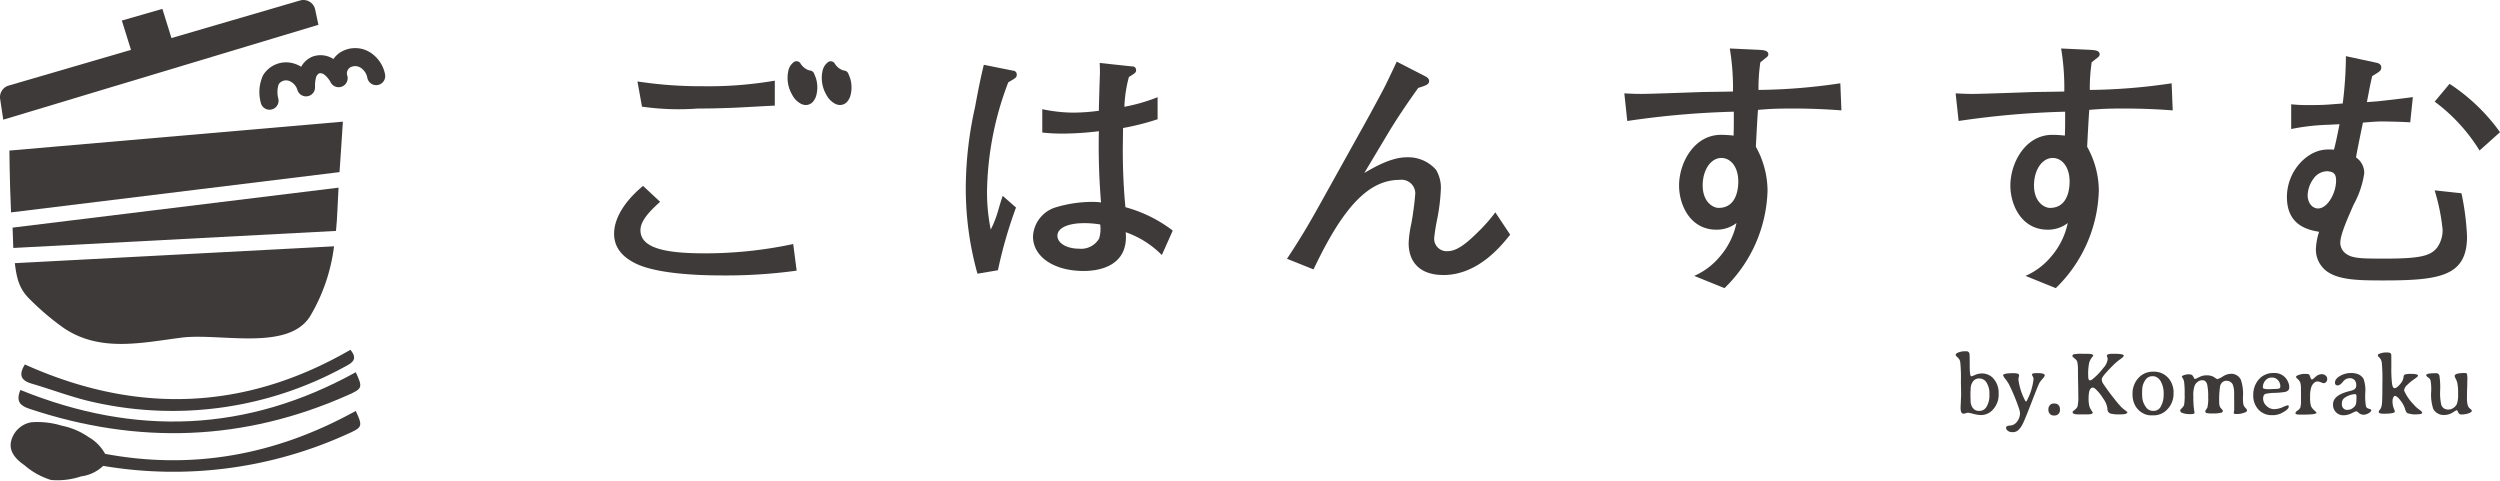
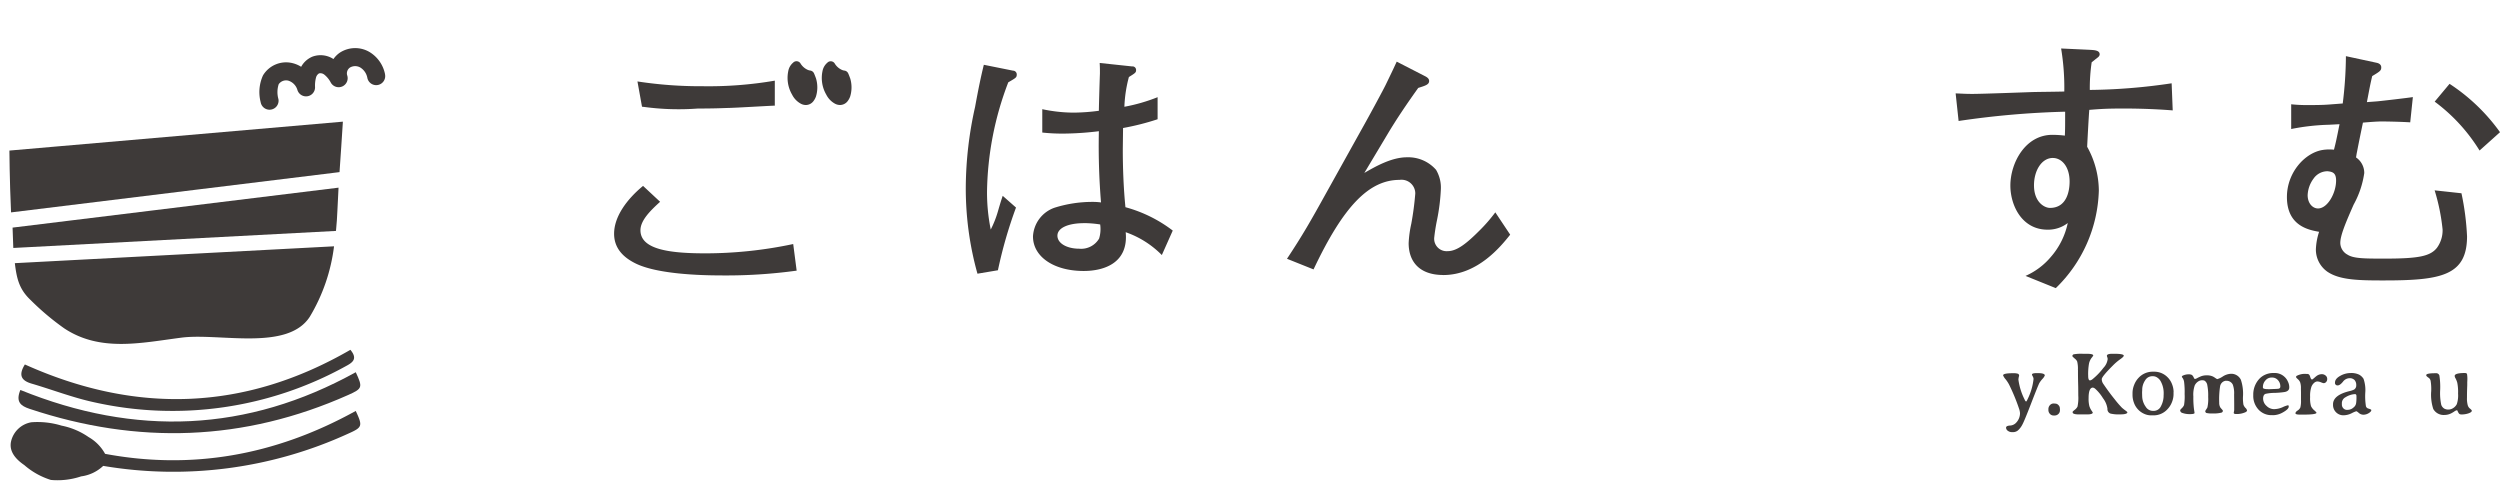
<svg xmlns="http://www.w3.org/2000/svg" width="319.43" height="61.402">
  <g id="gohansusumu02" transform="translate(159.715 30.701)">
    <g id="グループ_487" data-name="グループ 487" transform="translate(-159.715 -30.701)" fill="#3e3a39">
-       <path id="パス_18370" data-name="パス 18370" d="M157.39 28.754c0-.114.081-.206.243-.284a2.334 2.334 0 011.007-.2h.119a.379.379 0 01.4.333c.022.079.03.576.03 1.494s.067 1.373.2 1.373a.968.968 0 00.259-.076l.343-.148a2.249 2.249 0 01.787-.14 1.96 1.96 0 01.819.187 1.823 1.823 0 01.679.529 2.736 2.736 0 01.611 1.778v.149a2.794 2.794 0 01-.672 1.907 2.036 2.036 0 01-1.583.767 4.3 4.3 0 01-.976-.151 6.053 6.053 0 00-.678-.152.984.984 0 00-.262.063 1.163 1.163 0 01-.338.06q-.355 0-.356-.776l.067-1.55v-.406l-.025-1.359a20.7 20.7 0 00-.078-2.448 1 1 0 00-.246-.554c-.232-.214-.348-.348-.348-.394m1.9 5.492l.013.289a1.552 1.552 0 00.286.988.934.934 0 00.775.365h.105a1.024 1.024 0 00.892-.578 2.607 2.607 0 00.343-1.362v-.259a2.5 2.5 0 00-.362-1.405 1.04 1.04 0 00-.873-.538h-.1a.926.926 0 00-.762.381 1.635 1.635 0 00-.3 1.038l-.011.119-.014.235v.666z" transform="translate(92.485 16.61)" />
      <path id="パス_18371" data-name="パス 18371" d="M163.168 30.889a8 8 0 00.787 2.513c.071.165.138.249.2.249.038 0 .1-.111.2-.327a7.585 7.585 0 00.743-2.54.716.716 0 00-.1-.338.77.77 0 01-.1-.233c0-.124.2-.184.6-.184h.164q.874 0 .875.3a1.471 1.471 0 01-.319.459 3.145 3.145 0 00-.4.548q-.26.567-1.081 2.7t-1.086 2.605a2.547 2.547 0 01-.537.7.975.975 0 01-.633.227h-.146a.86.86 0 01-.519-.168.494.494 0 01-.229-.4c0-.159.16-.248.484-.273a1.116 1.116 0 00.765-.324 1.762 1.762 0 00.532-1.264 2.192 2.192 0 00-.138-.613 24.659 24.659 0 00-1.261-3.042 4.451 4.451 0 00-.437-.664 1.761 1.761 0 01-.324-.506c0-.181.416-.273 1.249-.273a1.876 1.876 0 01.656.07.262.262 0 01.14.257 2.179 2.179 0 00-.09.533" transform="translate(94.732 17.646)" />
      <path id="パス_18372" data-name="パス 18372" d="M166.333 33.349a.634.634 0 01-.192.46.685.685 0 01-.5.2h-.1a.629.629 0 01-.5-.218.714.714 0 01-.184-.478v-.125a.739.739 0 01.187-.491.626.626 0 01.506-.222h.1a.73.73 0 00.125.016.534.534 0 01.362.186.561.561 0 01.184.4l.016.124z" transform="translate(96.87 19.081)" />
      <path id="パス_18373" data-name="パス 18373" d="M167.491 30.568a3.938 3.938 0 00-.086-1.088.845.845 0 00-.243-.335c-.249-.211-.376-.335-.376-.372a.234.234 0 01.168-.233 5.4 5.4 0 011.184-.067h.5c.543 0 .816.075.816.219a1.684 1.684 0 01-.213.3 1.9 1.9 0 00-.325.7 7.661 7.661 0 00-.11 1.6c0 .389.079.583.237.583a.739.739 0 00.333-.17 8.412 8.412 0 001.38-1.438 1.956 1.956 0 00.541-1.126l-.022-.152-.052-.135-.027-.119c0-.178.232-.265.694-.265h.243c.814 0 1.219.083 1.219.243q0 .14-.448.452a7.055 7.055 0 00-.97.833q-1.391 1.391-1.392 1.711a1.023 1.023 0 00.181.587q.726 1.072 1.467 1.988a12.805 12.805 0 00.937 1.089c.129.111.275.227.438.346s.246.194.246.227q0 .269-.93.27a4.642 4.642 0 01-1.205-.1.587.587 0 01-.408-.619 2.83 2.83 0 00-.578-1.357 5.322 5.322 0 00-.965-1.18.66.66 0 00-.314-.168c-.367 0-.552.446-.552 1.337a3.851 3.851 0 00.1 1.041 2.274 2.274 0 00.264.545 2.651 2.651 0 01.17.262c0 .16-.249.243-.748.243h-.991c-.451 0-.716-.059-.806-.175l-.041-.124c0-.044.087-.138.265-.278a1.264 1.264 0 00.368-.418 5.337 5.337 0 00.1-1.419l-.008-1.061-.019-.781a65.425 65.425 0 01-.011-1.407" transform="translate(98.006 16.732)" />
      <path id="パス_18374" data-name="パス 18374" d="M176.867 32.512v.281a2.762 2.762 0 01-.2 1 2.7 2.7 0 01-.564.9 2.394 2.394 0 01-1.8.8h-.268a2.153 2.153 0 01-.945-.208 2.437 2.437 0 01-1.291-1.426 2.847 2.847 0 01-.173-.956v-.283a2.808 2.808 0 01.2-1 2.7 2.7 0 01.573-.924 2.459 2.459 0 011.861-.783h.108a2.367 2.367 0 011.74.714 2.447 2.447 0 01.567.883 2.782 2.782 0 01.2 1m-1.269.356v-.143a3.092 3.092 0 00-.389-1.6 1.334 1.334 0 00-.44-.465.961.961 0 00-.5-.167h-.168a1.055 1.055 0 00-.876.538 2.165 2.165 0 00-.37 1.248l-.01.135-.006.2v.075l.006.067v.135c0 .044.006.092.006.137a2.4 2.4 0 00.462 1.38 1.072 1.072 0 00.913.513h.12a1.016 1.016 0 00.906-.6 2.9 2.9 0 00.338-1.451" transform="translate(100.851 17.579)" />
      <path id="パス_18375" data-name="パス 18375" d="M181.326 30.97a.861.861 0 00-.408.143.886.886 0 00-.356.554 10.911 10.911 0 00-.117 2.1 1.194 1.194 0 00.143.621l.116.141c.141.149.21.243.21.275a.251.251 0 01-.2.248 3.737 3.737 0 01-1.026.1 3.3 3.3 0 01-.88-.06.25.25 0 01-.141-.259l.081-.141a2.641 2.641 0 00.189-.306 5.016 5.016 0 00.1-1.34 6.871 6.871 0 00-.114-1.513.83.83 0 00-.348-.567.772.772 0 00-.337-.056.9.9 0 00-.486.162 1.258 1.258 0 00-.432.494 3.623 3.623 0 00-.178 1.427 11.484 11.484 0 00.078 1.583c.049.329.076.5.076.511 0 .1-.2.151-.583.151a2.743 2.743 0 01-.994-.157.354.354 0 01-.26-.348c0-.032.07-.117.211-.254a1.16 1.16 0 00.283-.4 6.545 6.545 0 00.075-1.408 10.36 10.36 0 00-.067-1.543 1.292 1.292 0 00-.148-.441l-.14-.2a.182.182 0 01.129-.17 1.7 1.7 0 01.694-.164.939.939 0 01.446.071.717.717 0 01.23.3c.075.152.13.227.164.227a1.009 1.009 0 00.333-.135 5.135 5.135 0 01.51-.232 2.031 2.031 0 01.718-.1 1.723 1.723 0 01.789.17l.186.114a2.482 2.482 0 00.314.2 2.411 2.411 0 00.718-.341 2.1 2.1 0 011.013-.341 1.355 1.355 0 011.3.772 5.652 5.652 0 01.264 2.181 4.816 4.816 0 00.06.988 1.131 1.131 0 00.26.419.6.6 0 01.2.332c0 .076-.071.151-.214.222a2.717 2.717 0 01-1.2.224c-.191 0-.286-.054-.286-.164.038-.2.059-.306.06-.338v-.8l-.01-1.2a3.248 3.248 0 00-.164-1.24.875.875 0 00-.862-.5" transform="translate(103.107 17.675)" />
      <path id="パス_18376" data-name="パス 18376" d="M183.824 35.407h-.124a2.237 2.237 0 01-1.676-.7 2.559 2.559 0 01-.68-1.861 2.946 2.946 0 01.668-1.961 2.305 2.305 0 01.862-.651 2.441 2.441 0 01.972-.214h.243a1.808 1.808 0 011.249.492 1.747 1.747 0 01.435.616 1.623 1.623 0 01.168.64v.108c0 .3-.186.486-.559.568a10.009 10.009 0 01-1.3.116 5.425 5.425 0 00-1.181.127c-.2.083-.3.287-.3.618a1.259 1.259 0 00.435.916 1.367 1.367 0 00.959.418 2.858 2.858 0 001.1-.249 3.156 3.156 0 01.681-.248c.067 0 .1.057.1.175q0 .331-.818.776a2.565 2.565 0 01-1.245.318m.986-3.664v-.063a1.122 1.122 0 00-.3-.748.984.984 0 00-.77-.338h-.029a1.019 1.019 0 00-.8.373 1.223 1.223 0 00-.324.827v.089c0 .133.233.2.708.2h.162l.853-.035.13-.01c.248 0 .372-.1.372-.289" transform="translate(106.561 17.639)" />
      <path id="パス_18377" data-name="パス 18377" d="M186.077 30.095h.19c.167 0 .283.119.351.357s.152.354.246.354c.032 0 .11-.059.243-.175s.227-.2.287-.243a1.156 1.156 0 01.683-.264.741.741 0 01.518.179.533.533 0 01.2.394v.092a.517.517 0 01-.127.322.417.417 0 01-.348.162 2.089 2.089 0 01-.322-.111 1.392 1.392 0 00-.462-.11.674.674 0 00-.394.167 1.264 1.264 0 00-.372.54 3.689 3.689 0 00-.157 1.288 3.607 3.607 0 00.116 1.17 1.666 1.666 0 00.408.524 1.423 1.423 0 01.294.306q0 .243-1.654.243h-.469c-.379 0-.567-.057-.567-.171s.094-.232.273-.351a.889.889 0 00.352-.394 3.41 3.41 0 00.081-.954v-.973l-.01-.486a2.22 2.22 0 00-.1-.8 1.1 1.1 0 00-.308-.411c-.143-.125-.214-.216-.214-.273a.19.19 0 01.108-.151 2.215 2.215 0 011.156-.238" transform="translate(108.556 17.685)" />
      <path id="パス_18378" data-name="パス 18378" d="M192.656 34.753c0 .13-.111.26-.333.394a1.293 1.293 0 01-.667.2.892.892 0 01-.589-.221c-.171-.149-.281-.222-.33-.222a3.509 3.509 0 00-.6.259 2.429 2.429 0 01-1.072.259 1.318 1.318 0 01-1.3-1.28v-.124c0-.78.7-1.343 2.093-1.684a2.629 2.629 0 00.6-.2.62.62 0 00.273-.57.932.932 0 00-.213-.643.841.841 0 00-.66-.24 1.088 1.088 0 00-.832.459q-.379.462-.66.462a.316.316 0 01-.349-.364q0-.479.654-.848a2.692 2.692 0 011.342-.368 2.314 2.314 0 011.061.194 1.519 1.519 0 01.589.545 4.4 4.4 0 01.219 1.816 8.169 8.169 0 00.089 1.694.441.441 0 00.3.287c.259.075.389.141.389.2m-1.9-1.762c0-.187-.06-.279-.179-.279h-.058a2.556 2.556 0 00-1.156.394.85.85 0 00-.473.783v.164a.69.69 0 00.181.46.625.625 0 00.491.211h.065l.03-.006a1.094 1.094 0 00.721-.3.846.846 0 00.34-.614 1.009 1.009 0 00.019-.191l.008-.068.011-.265z" transform="translate(110.331 17.642)" />
-       <path id="パス_18379" data-name="パス 18379" d="M197.038 36.048c0 .146-.206.219-.618.219a2.972 2.972 0 01-1.308-.164 1.158 1.158 0 01-.27-.554 3.507 3.507 0 00-.584-1.051q-.441-.586-.73-.586l-.089.051a.989.989 0 00-.19.676 2.262 2.262 0 00.146.84 2.092 2.092 0 01.148.433c0 .189-.481.281-1.443.281-.414 0-.621-.078-.621-.237a.381.381 0 01.1-.208 2.428 2.428 0 00.171-.251 1.844 1.844 0 00.138-.51c.041-.257.063-1.148.063-2.678a23.411 23.411 0 00-.075-2.639 1.528 1.528 0 00-.148-.451 2.415 2.415 0 00-.216-.259.422.422 0 01-.146-.241c0-.056.036-.1.111-.149a2.326 2.326 0 011.134-.2c.278 0 .435.087.473.259.008.035.011.568.011 1.605a16.292 16.292 0 00.089 2.123c.06.383.165.573.31.573q.3 0 .737-.537a1.617 1.617 0 00.432-.951c0-.141.094-.238.289-.294a3.228 3.228 0 01.686-.044c.576 0 .867.079.867.237 0 .067-.168.218-.506.448a6.178 6.178 0 00-.892.737 1.1 1.1 0 00-.383.7A5.857 5.857 0 00195.938 35a3.423 3.423 0 00.694.643c.271.2.406.333.406.406" transform="translate(112.451 16.669)" />
      <path id="パス_18380" data-name="パス 18380" d="M199.722 35.309a.317.317 0 01-.267-.1 1.272 1.272 0 01-.157-.267q-.071-.167-.1-.167a.869.869 0 00-.356.167 4.109 4.109 0 01-.391.232 1.933 1.933 0 01-.872.208 1.513 1.513 0 01-1.419-.77 5.884 5.884 0 01-.262-2.281 6.349 6.349 0 00-.076-1.321.662.662 0 00-.222-.36 1.719 1.719 0 01-.33-.27v-.1c0-.157.4-.232 1.216-.232a.426.426 0 01.457.291 9.464 9.464 0 01.1 1.85 7.219 7.219 0 00.14 1.9.944.944 0 00.367.47 1.07 1.07 0 00.546.132 1.114 1.114 0 00.614-.192 1.3 1.3 0 00.459-.5 3.531 3.531 0 00.162-1.349 6 6 0 00-.1-1.375 2.6 2.6 0 00-.216-.556.758.758 0 01-.119-.319c0-.251.432-.378 1.3-.378.159 0 .251.048.279.137a3.8 3.8 0 01.043.738l-.014.31v.24c0 .056 0 .186-.011.4l-.01.314c-.008.214-.014.556-.014 1.018a3.167 3.167 0 00.1.965.853.853 0 00.23.379c.191.154.289.26.289.316 0 .124-.138.235-.411.332a2.763 2.763 0 01-.943.146" transform="translate(114.742 17.639)" />
      <path id="パス_18381" data-name="パス 18381" d="M83.155 7.544a40.4 40.4 0 00-2.713 13.988 23.823 23.823 0 00.475 4.82 13.06 13.06 0 00.914-2.31c.41-1.424.476-1.562.614-2l1.7 1.5a57.211 57.211 0 00-2.31 8.011l-2.615.44a40.33 40.33 0 01-1.492-11.1A47.857 47.857 0 0178.913 10.7c.441-2.412.746-3.872 1.121-5.4l3.732.749a.483.483 0 01.475.475c0 .408-.1.441-1.086 1.018m19.623 22.068a12.075 12.075 0 00-4.618-2.92c.376 3.9-2.713 4.955-5.363 4.955-3.834 0-6.482-1.832-6.482-4.412a4.107 4.107 0 012.748-3.669 16.066 16.066 0 014.89-.745 7.875 7.875 0 011.053.068 88.635 88.635 0 01-.273-9.1 38.96 38.96 0 01-4.583.306 23.834 23.834 0 01-2.648-.135v-2.985a19.551 19.551 0 004.007.44 25.7 25.7 0 003.224-.237c0-.576.1-3.9.135-4.753 0-.575 0-.78-.032-1.356l4.141.441a.453.453 0 01.51.473c0 .306-.1.376-.918.883a16.878 16.878 0 00-.576 3.8 22.279 22.279 0 004.244-1.224v2.818a32.683 32.683 0 01-4.414 1.121c0 .306-.033 2.58-.033 2.783 0 2.378.1 4.958.338 7.335a17.484 17.484 0 016.044 2.986zm-9.911-4.075c-2.142 0-3.431.645-3.431 1.6 0 .984 1.222 1.664 2.786 1.664a2.653 2.653 0 002.543-1.299 4.2 4.2 0 00.135-1.8 14.16 14.16 0 00-2.034-.171" transform="translate(45.672 2.978)" />
      <path id="パス_18382" data-name="パス 18382" d="M123.534 32.221c-2.951 0-4.41-1.63-4.41-4.072a14.219 14.219 0 01.338-2.48 37.7 37.7 0 00.51-3.869 1.757 1.757 0 00-2-1.732c-3.9 0-7.163 3.328-11 11.44l-3.393-1.359c2-3.021 2.988-4.752 5.093-8.552l4.818-8.657c.441-.783 2.515-4.583 2.786-5.193.476-.986.746-1.527 1.324-2.786l3.7 1.9c.235.135.441.3.441.576 0 .475-.546.61-1.394.883-1.357 1.9-2.681 3.834-3.9 5.873l-2.986 4.99c1.291-.748 3.429-2 5.431-2a4.719 4.719 0 013.732 1.6 4.45 4.45 0 01.614 2.51 25.171 25.171 0 01-.476 3.839 23.7 23.7 0 00-.373 2.342 1.588 1.588 0 001.731 1.7c1.222 0 2.512-1.088 4.039-2.615a20.1 20.1 0 002.038-2.342l1.9 2.851c-1.189 1.494-4.142 5.16-8.556 5.16" transform="translate(60.862 2.915)" />
-       <path id="パス_18383" data-name="パス 18383" d="M152.116 11.573c-2.175 0-2.988.068-4.312.171-.068.746-.238 4.037-.271 4.717a11.619 11.619 0 011.492 5.6 18.03 18.03 0 01-5.5 12.461l-3.869-1.562a8.9 8.9 0 003.224-2.41 9.561 9.561 0 002.173-4.345 4.122 4.122 0 01-2.58.849c-3.294 0-4.753-3.121-4.753-5.638 0-2.883 1.9-6.482 5.363-6.482a14.013 14.013 0 011.6.1c.033-.918.033-1.121.033-3.056a111.029 111.029 0 00-13.616 1.189l-.375-3.528c.916.035 1.154.067 2.172.067 1.224 0 6.585-.2 7.673-.238 1.527-.03 2.377-.03 4.039-.067a30.5 30.5 0 00-.408-5.5l3.634.168c.543.037 1.291.037 1.291.579 0 .238-.238.406-.341.472-.338.273-.373.308-.679.546a22.634 22.634 0 00-.237 3.531 74.91 74.91 0 0010.456-.848l.138 3.463c-3.023-.24-5.606-.24-6.349-.24m-8.964 6.316c-1.424 0-2.412 1.6-2.412 3.5 0 2.172 1.359 2.883 2.038 2.883 2.173 0 2.512-2.208 2.512-3.359 0-1.935-1.018-3.021-2.139-3.021" transform="translate(76.818 2.293)" />
      <path id="パス_18384" data-name="パス 18384" d="M178.778 11.573c-2.173 0-2.986.068-4.31.171-.07.746-.24 4.037-.273 4.717a11.6 11.6 0 011.492 5.6 18.03 18.03 0 01-5.5 12.461l-3.867-1.562a8.911 8.911 0 003.223-2.41 9.561 9.561 0 002.173-4.345 4.122 4.122 0 01-2.58.848c-3.293 0-4.752-3.12-4.752-5.636 0-2.883 1.9-6.482 5.363-6.482a14.007 14.007 0 011.6.1c.035-.918.035-1.121.035-3.056a111.025 111.025 0 00-13.612 1.186l-.38-3.525c.916.032 1.154.067 2.172.067 1.224 0 6.587-.2 7.673-.238 1.529-.03 2.377-.03 4.039-.067a30.485 30.485 0 00-.406-5.5l3.634.168c.541.037 1.291.037 1.291.579 0 .238-.24.406-.341.472-.34.273-.375.308-.68.546a22.552 22.552 0 00-.238 3.531 74.874 74.874 0 0010.456-.848l.138 3.463c-3.023-.24-5.6-.24-6.349-.24m-8.964 6.316c-1.424 0-2.412 1.6-2.412 3.5 0 2.172 1.361 2.883 2.04 2.883 2.172 0 2.51-2.208 2.51-3.359 0-1.935-1.018-3.021-2.139-3.021" transform="translate(92.485 2.293)" />
      <path id="パス_18385" data-name="パス 18385" d="M196.477 33.176c-3.223 0-5.668-.035-7.262-1.121a3.453 3.453 0 01-1.462-2.851 8.068 8.068 0 01.41-2.242c-1.324-.238-4.11-.746-4.11-4.445 0-3.124 2.277-5.636 4.549-6.011a5.524 5.524 0 011.462-.035c.238-.914.338-1.389.71-3.259l-1.321.07a28.132 28.132 0 00-4.855.545v-3.16a18.21 18.21 0 002.07.1c.918 0 1.867 0 2.751-.068l1.765-.135a51.048 51.048 0 00.406-6.046l3.939.849c.3.068.576.238.576.579 0 .406-.135.51-1.156 1.119-.27 1.153-.3 1.356-.678 3.326l1.324-.1c.713-.068 3.9-.44 4.549-.543l-.338 3.226c-.953-.068-3.566-.138-4.142-.1-.748.035-1.494.1-1.9.135-.273 1.324-.51 2.445-.748 3.7-.068.306-.068.375-.135.748a2.4 2.4 0 011.053 2 11.794 11.794 0 01-1.361 4.039c-.983 2.242-1.7 3.9-1.7 4.89a1.723 1.723 0 00.916 1.492c.78.508 2.208.508 4.788.508 4.31 0 5.8-.3 6.652-1.389a3.784 3.784 0 00.713-2.342 25.65 25.65 0 00-1.016-4.991l3.428.373a33.508 33.508 0 01.713 5.5c0 5.025-3.328 5.638-10.594 5.638m-7.223-13.953a2.174 2.174 0 00-1.8.949 3.788 3.788 0 00-.749 2.107c0 1.051.645 1.7 1.324 1.7 1.226 0 2.31-1.97 2.31-3.566 0-.949-.41-1.121-1.084-1.188m19.415-2.648a22.376 22.376 0 00-5.734-6.246l1.9-2.275a24.1 24.1 0 016.447 6.179z" transform="translate(108.152 2.657)" />
      <path id="パス_18386" data-name="パス 18386" d="M63.038 26.4c-2.613 0-8.114-.168-10.864-1.527-1.732-.849-2.751-2.07-2.751-3.8 0-2.142 1.562-4.345 3.7-6.111l2.177 2.031c-1.153 1.051-2.51 2.343-2.51 3.634 0 2.477 3.769 2.953 8.318 2.953a54.117 54.117 0 0011.2-1.189l.44 3.4a66.116 66.116 0 01-9.707.61" transform="translate(29.042 8.79)" />
      <path id="パス_18387" data-name="パス 18387" d="M62.71 9.984c-.883.035-2.1.07-3.7.07a32.953 32.953 0 01-6.822-.2l-.306-.033-.582-3.229a52.592 52.592 0 008.284.61 49.788 49.788 0 009.267-.711v3.192c-.986.032-5.261.3-6.146.3" transform="translate(30.148 3.814)" />
      <path id="パス_18388" data-name="パス 18388" d="M67.852 10.367a1.377 1.377 0 00.614.152 1.226 1.226 0 00.972-.487 2.179 2.179 0 00.324-.592 3.993 3.993 0 00.013-2.3l-.054-.144a7.008 7.008 0 00-.2-.5.616.616 0 00-.51-.375 1.181 1.181 0 01-.257-.068 2.067 2.067 0 01-.938-.792.6.6 0 00-.972-.14 1.842 1.842 0 00-.614 1.067 4.242 4.242 0 00.484 3.012 2.693 2.693 0 001.138 1.168" transform="translate(38.863 2.896)" />
      <path id="パス_18389" data-name="パス 18389" d="M65.1 10.367a1.354 1.354 0 00.614.154 1.22 1.22 0 00.97-.489 2.207 2.207 0 00.325-.594 3.987 3.987 0 00.011-2.3l-.054-.149c-.052-.138-.119-.319-.2-.5a.623.623 0 00-.51-.375 1.293 1.293 0 01-.259-.068 2.077 2.077 0 01-.938-.794.6.6 0 00-.97-.138 1.835 1.835 0 00-.616 1.067 4.25 4.25 0 00.491 3.019 2.667 2.667 0 001.136 1.167" transform="translate(37.247 2.896)" />
      <path id="パス_18390" data-name="パス 18390" d="M1.728 32.223c14.687 5.958 28.979 5.415 42.853-2.267.9 1.932.865 2.091-.948 2.9C30.294 38.8 16.715 39.237 2.91 34.638c-1.118-.373-1.815-.875-1.183-2.415" transform="translate(.875 17.603)" />
      <path id="パス_18391" data-name="パス 18391" d="M43.761 28.152c.973 1.164.278 1.634-.6 2.1a45.788 45.788 0 01-32.129 4.607c-2.718-.586-5.341-1.608-8.019-2.391-1.354-.4-1.662-1.124-.843-2.442C16.312 36.385 30.187 36 43.761 28.152" transform="translate(1.009 16.543)" />
-       <path id="パス_18392" data-name="パス 18392" d="M38.335.062l-16.427 4.8-1.158-3.727-5.182 1.489 1.167 3.746-15.628 4.564a1.538 1.538 0 00-1.091 1.7l.4 2.658L40.683 3.169l-.414-1.951A1.535 1.535 0 0038.335.062" />
      <path id="パス_18393" data-name="パス 18393" d="M43.365 9.791L.757 13.484s.022 3.8.21 7.9l41.97-5.147c.143-2.15.3-4.3.429-6.449" transform="translate(.445 5.754)" />
      <path id="パス_18394" data-name="パス 18394" d="M1.011 20.208l.094 2.6 41.229-2.177c.09-.9.149-1.786.183-2.634.037-.964.087-1.929.144-2.894z" transform="translate(.595 8.874)" />
      <path id="パス_18395" data-name="パス 18395" d="M1.194 21.976c.238 1.959.541 3.318 2.013 4.709a33.011 33.011 0 004.3 3.621c4.607 3.061 9.858 1.845 14.982 1.186 4.822-.621 13.5 1.761 16.381-2.651a22.943 22.943 0 003.109-9.018z" transform="translate(.702 11.649)" />
      <path id="パス_18396" data-name="パス 18396" d="M44.954 33.071c-10.443 5.784-21.123 7.517-32.03 5.484a5.517 5.517 0 00-2.108-2.142 9.152 9.152 0 00-3.451-1.461 10.507 10.507 0 00-3.85-.433A3.206 3.206 0 00.9 37.015c-.216 1.092.381 2.073 1.7 2.975a9.433 9.433 0 003.4 1.9 9.455 9.455 0 003.866-.456 5.041 5.041 0 002.818-1.34A53.68 53.68 0 0044 35.97c1.815-.808 1.85-.967.949-2.9" transform="translate(.503 19.433)" />
      <path id="パス_18397" data-name="パス 18397" d="M36.93 7.225a4.279 4.279 0 00-2.039-2.883 3.6 3.6 0 00-3.721.1 3.148 3.148 0 00-.837.829 3 3 0 00-2.677-.31 2.919 2.919 0 00-1.448 1.3 3.692 3.692 0 00-1.068-.46 3.438 3.438 0 00-3.806 1.557 5.132 5.132 0 00-.3 3.423 1.155 1.155 0 001.007.957 1.126 1.126 0 00.318-.01 1.151 1.151 0 00.949-1.324 3.27 3.27 0 01.03-1.915 1.15 1.15 0 011.234-.457 1.763 1.763 0 011.159 1.194 1.152 1.152 0 002.253-.348 4.062 4.062 0 01.129-1.265.867.867 0 01.387-.513.8.8 0 01.664.16A3.188 3.188 0 0130 8.288a1.151 1.151 0 002.08-.968.905.905 0 01.37-.967 1.315 1.315 0 011.316 0 1.975 1.975 0 01.9 1.327 1.152 1.152 0 002.259-.454" transform="translate(12.271 2.274)" />
    </g>
  </g>
</svg>